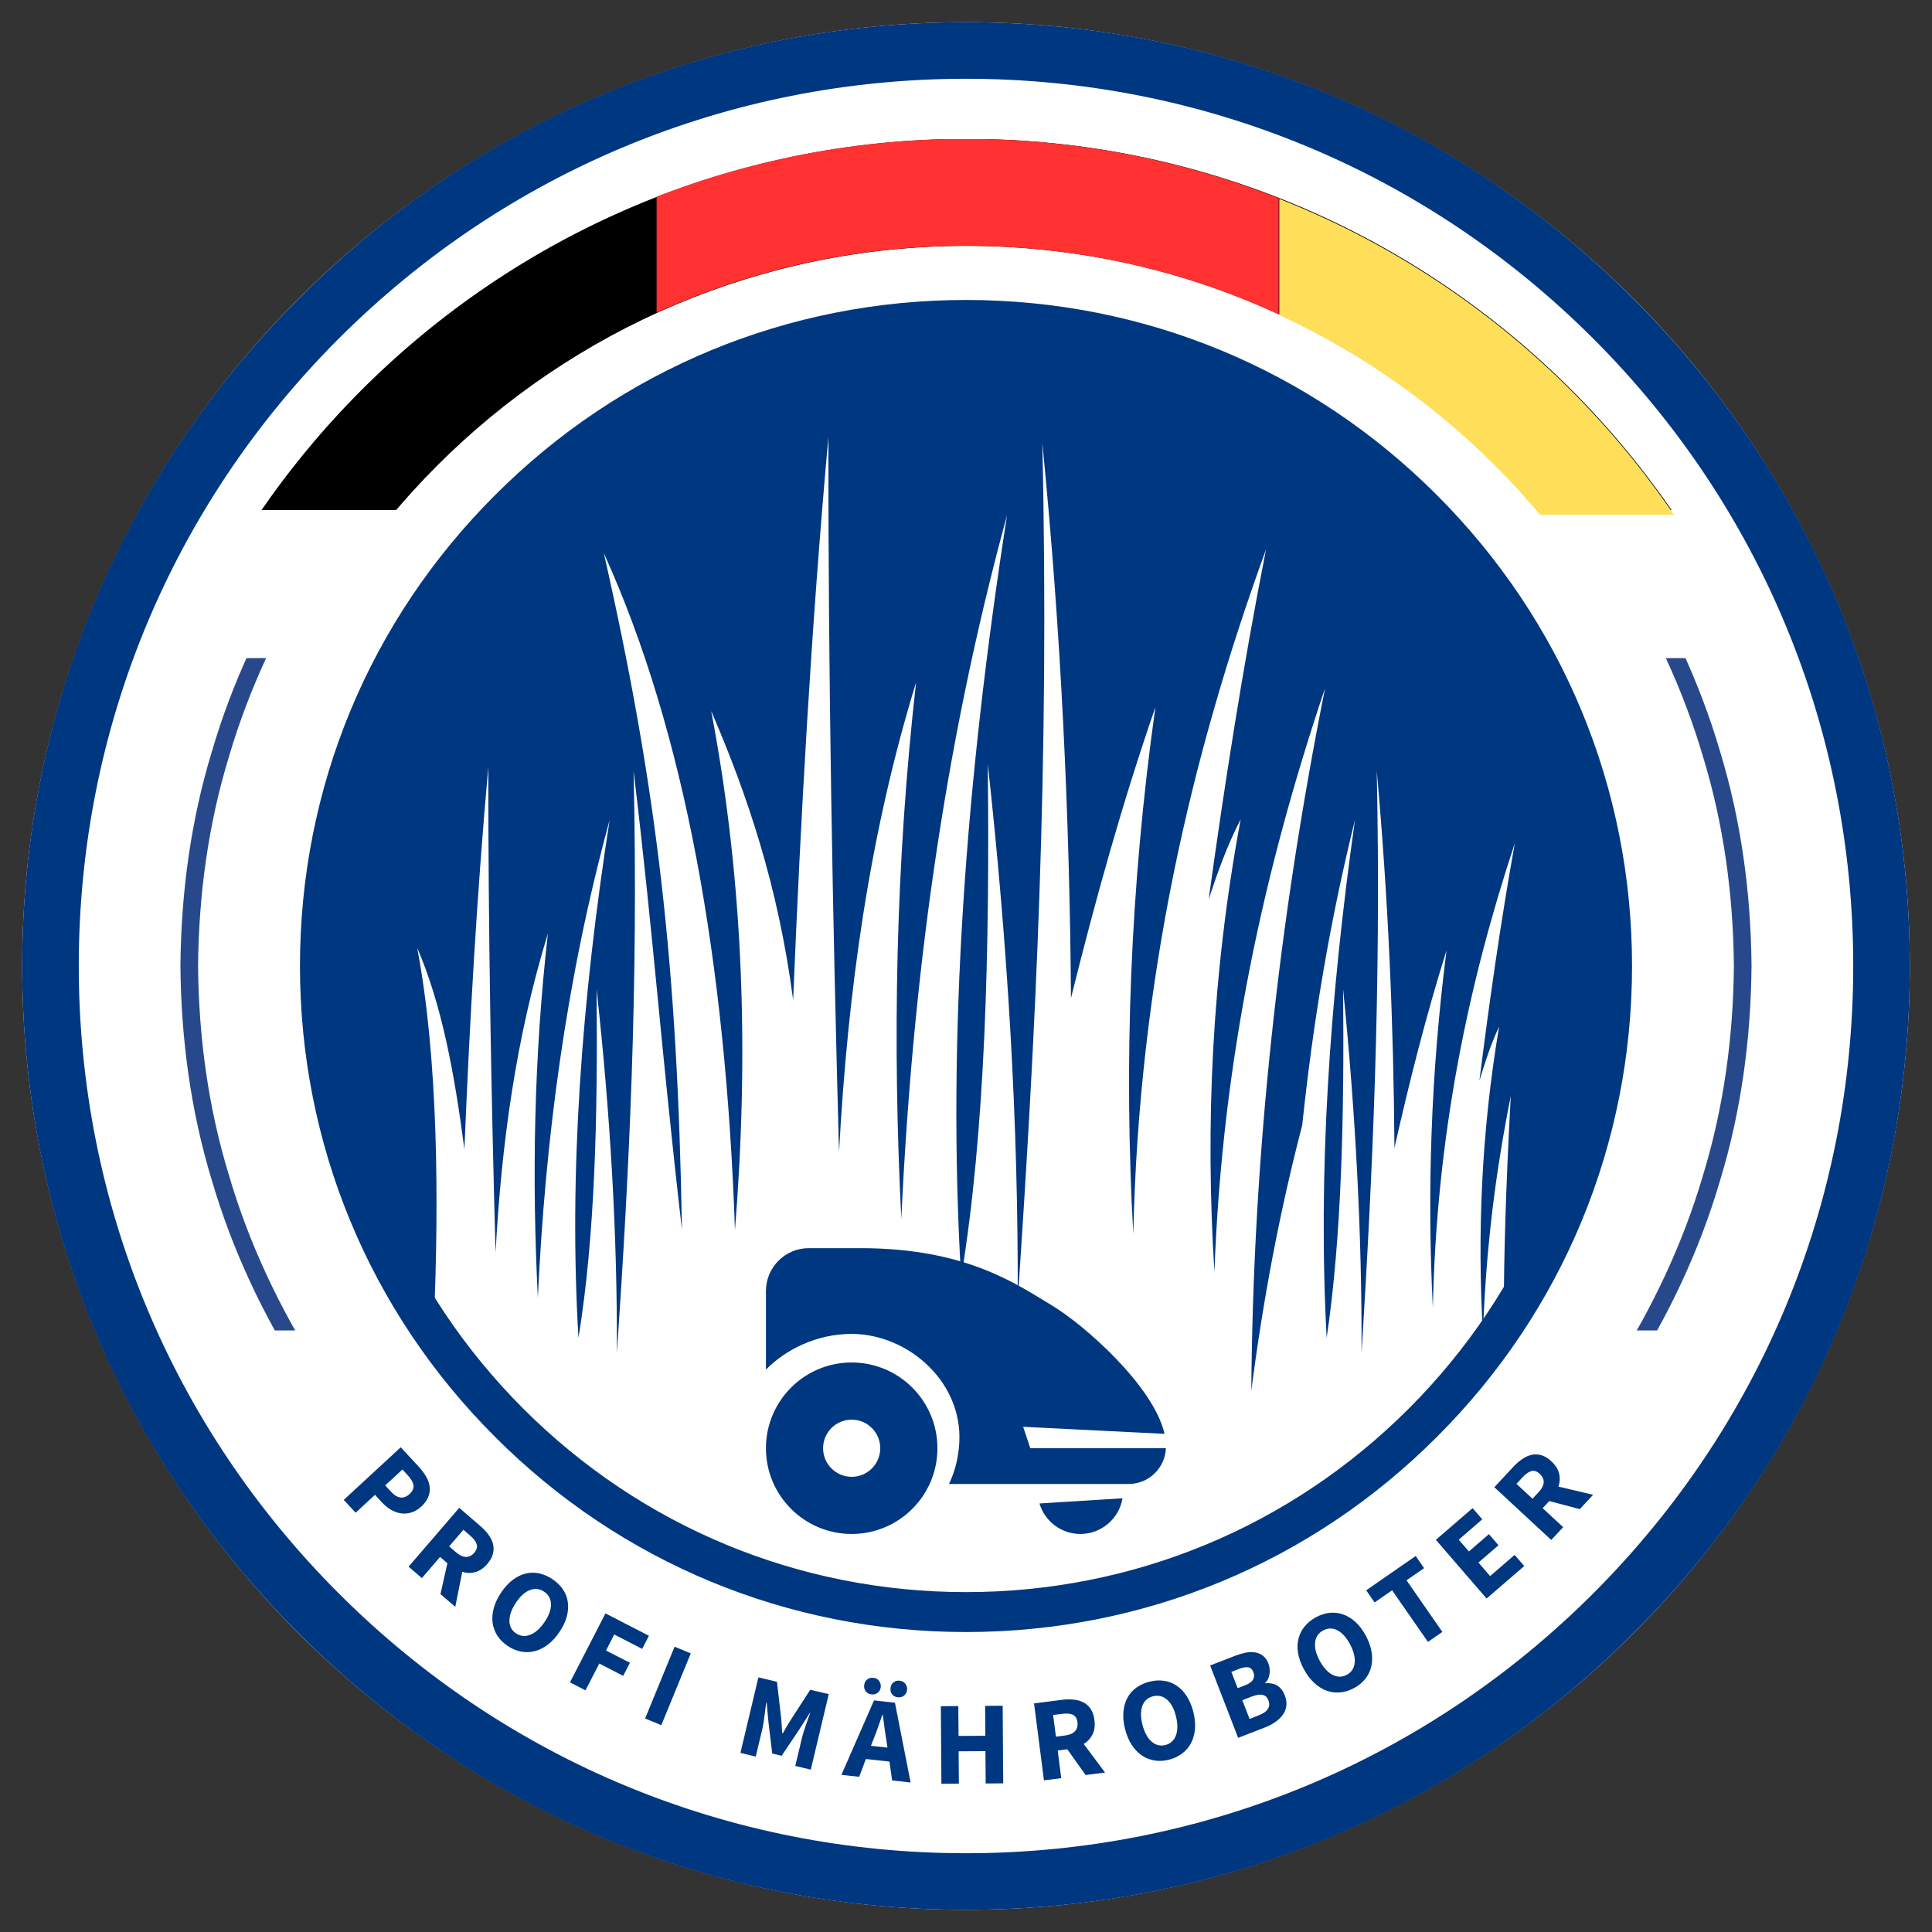
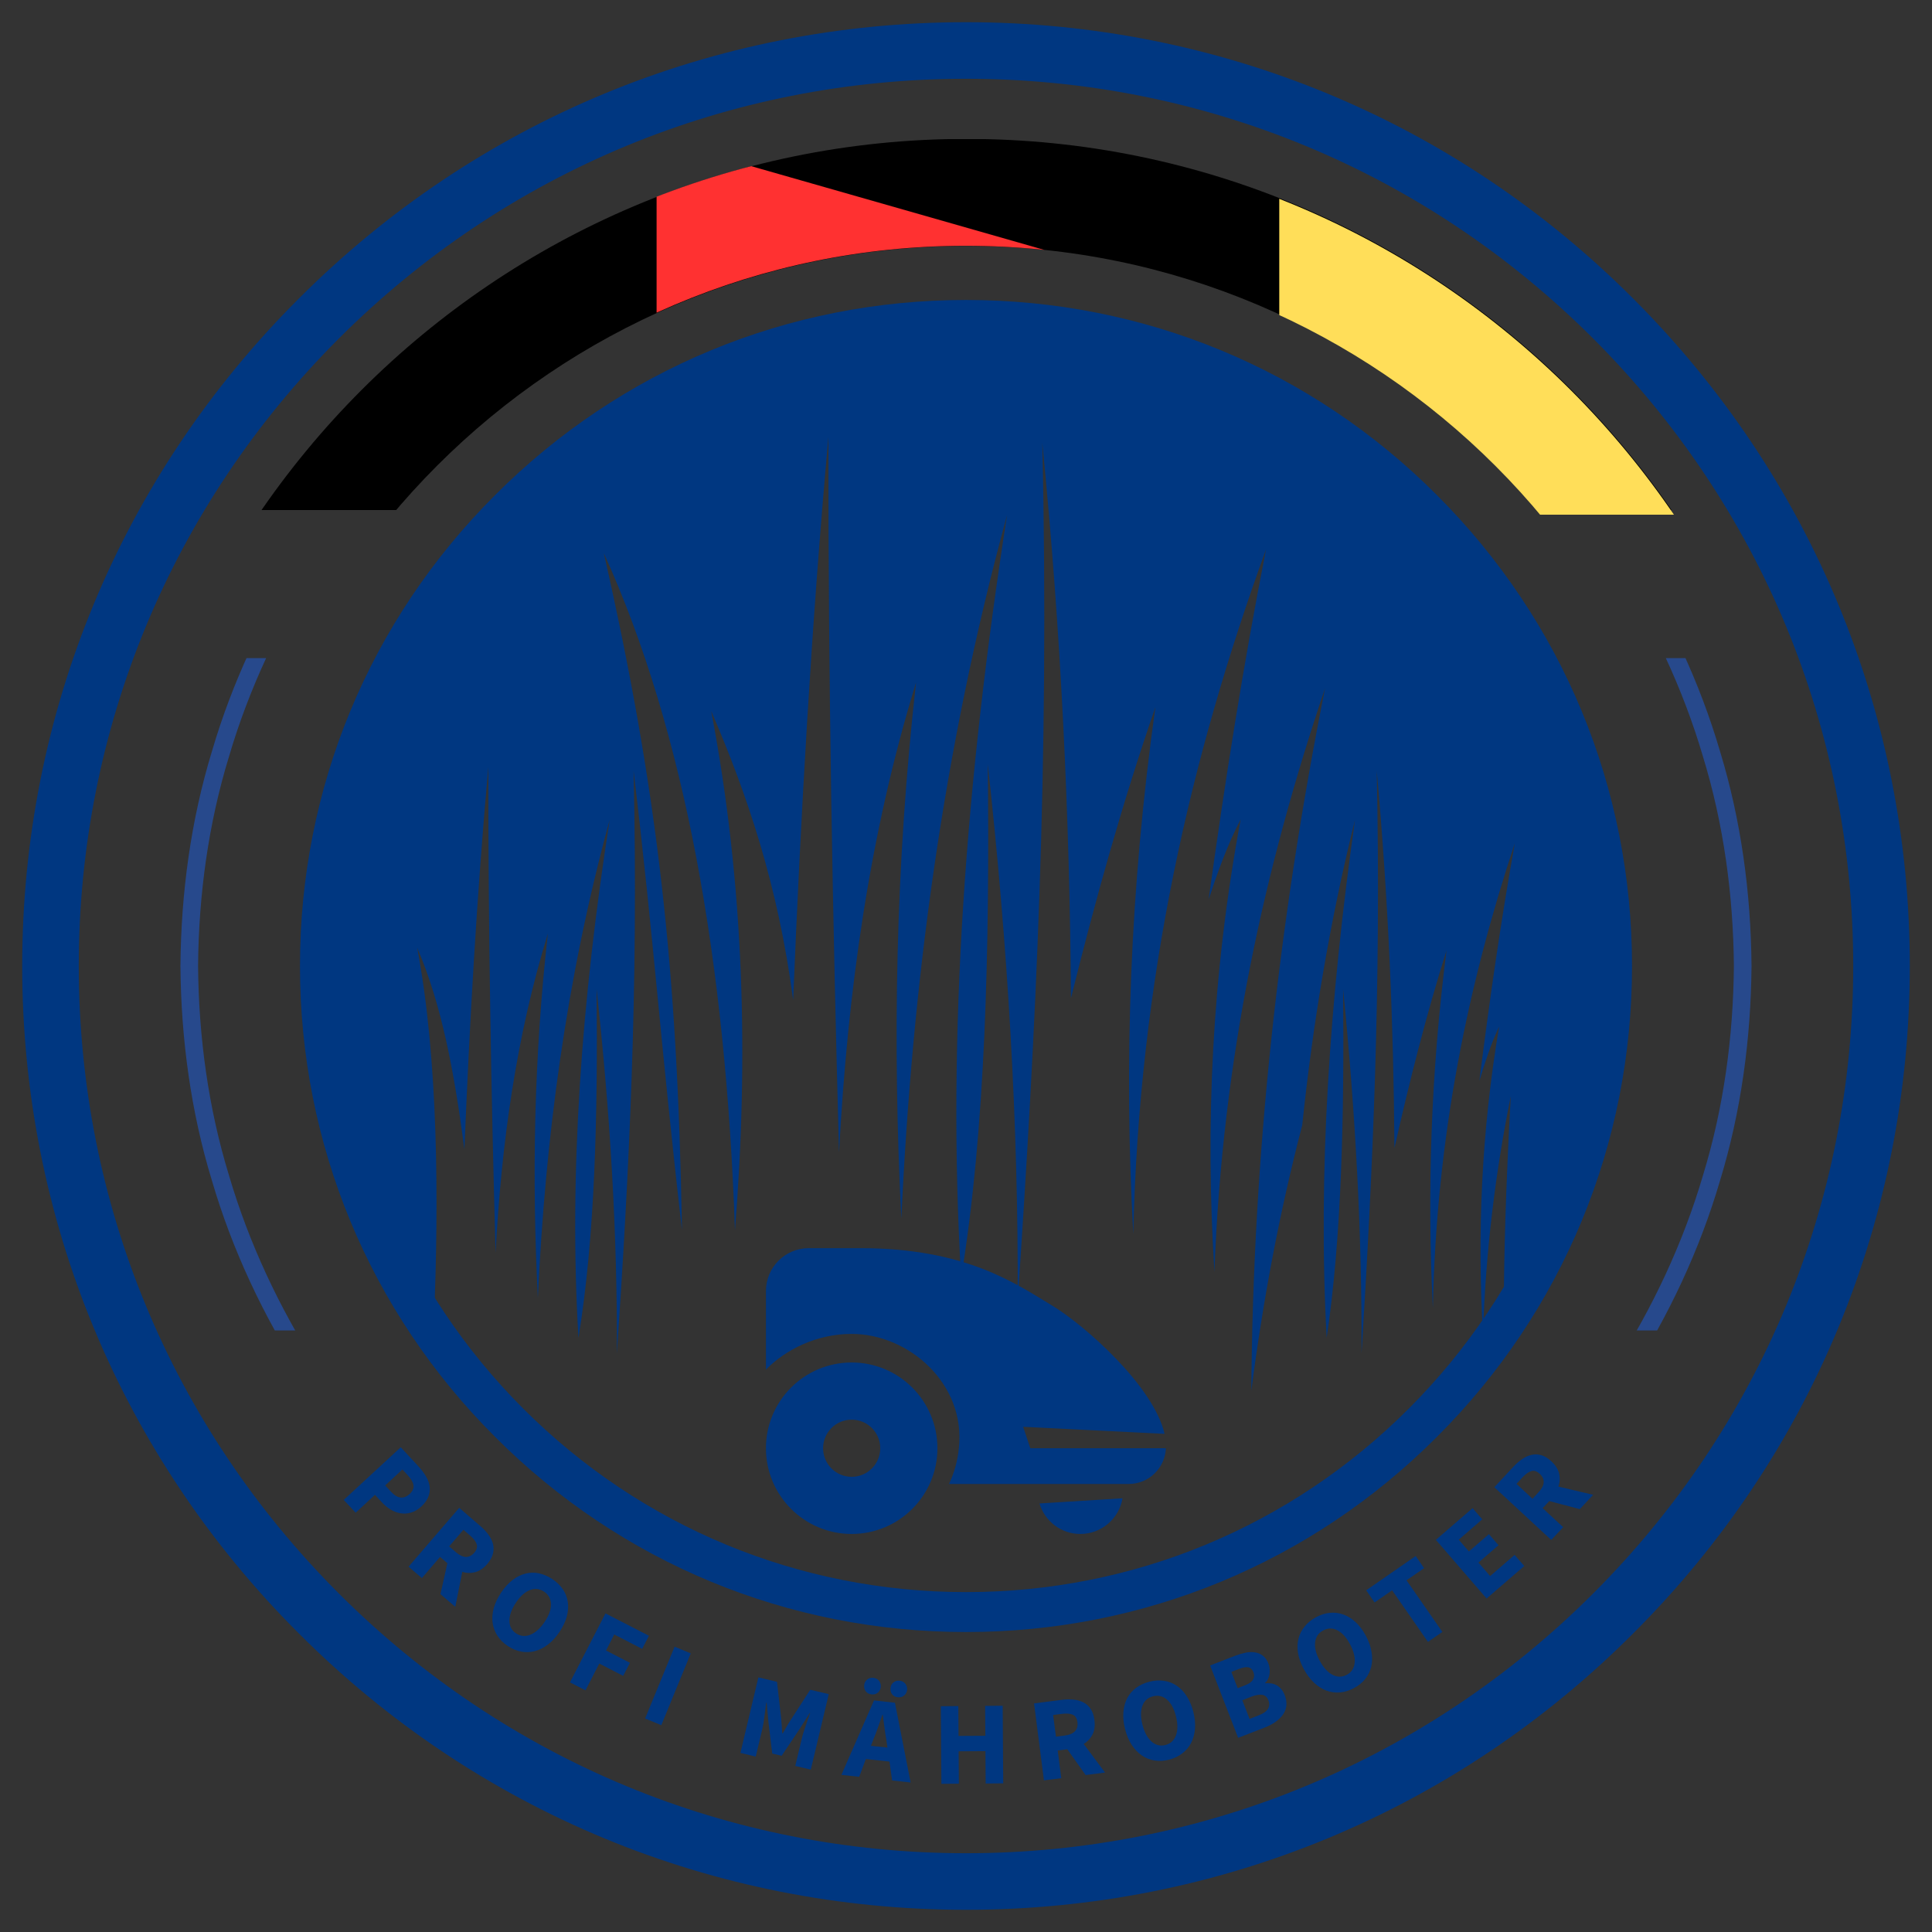
<svg xmlns="http://www.w3.org/2000/svg" width="500" viewBox="0 0 375 375" height="500" preserveAspectRatio="xMidYMid meet">
  <rect x="0" y="0" width="375" height="375" fill="#333333" stroke="none" />
  <defs>
    <g />
    <clipPath id="e9011f29de">
-       <path d="M 4.309 4.309 L 370.691 4.309 L 370.691 370.691 L 4.309 370.691 Z M 4.309 4.309 " clip-rule="nonzero" />
-     </clipPath>
+       </clipPath>
    <clipPath id="042a9ea743">
      <path d="M 187.5 4.309 C 86.324 4.309 4.309 86.324 4.309 187.5 C 4.309 288.676 86.324 370.691 187.5 370.691 C 288.676 370.691 370.691 288.676 370.691 187.5 C 370.691 86.324 288.676 4.309 187.5 4.309 Z M 187.5 4.309 " clip-rule="nonzero" />
    </clipPath>
    <clipPath id="6815b7fabd">
      <path d="M 4.309 4.309 L 370.691 4.309 L 370.691 370.691 L 4.309 370.691 Z M 4.309 4.309 " clip-rule="nonzero" />
    </clipPath>
    <clipPath id="97a25a89e2">
      <path d="M 187.5 370.691 C 138.59 370.691 92.535 351.656 57.977 317.023 C 23.344 282.465 4.309 236.41 4.309 187.5 C 4.309 138.59 23.344 92.535 57.977 57.977 C 92.535 23.344 138.59 4.309 187.5 4.309 C 236.41 4.309 282.465 23.344 317.023 57.977 C 351.656 92.609 370.691 138.59 370.691 187.5 C 370.691 236.41 351.656 282.465 317.023 317.023 C 282.465 351.656 236.41 370.691 187.5 370.691 Z M 187.5 15.289 C 141.52 15.289 98.246 33.23 65.738 65.738 C 33.23 98.246 15.289 141.52 15.289 187.5 C 15.289 233.48 33.23 276.754 65.738 309.262 C 98.246 341.77 141.52 359.711 187.5 359.711 C 233.48 359.711 276.754 341.77 309.262 309.262 C 341.77 276.754 359.711 233.48 359.711 187.5 C 359.711 141.52 341.77 98.246 309.262 65.738 C 276.754 33.23 233.48 15.289 187.5 15.289 Z M 187.5 15.289 " clip-rule="nonzero" />
    </clipPath>
    <clipPath id="3d08c4a146">
      <path d="M 35.016 127.738 L 340 127.738 L 340 258.238 L 35.016 258.238 Z M 35.016 127.738 " clip-rule="nonzero" />
    </clipPath>
    <clipPath id="ac5abd6cb3">
      <path d="M 58.223 58.223 L 316.777 58.223 L 316.777 316.777 L 58.223 316.777 Z M 58.223 58.223 " clip-rule="nonzero" />
    </clipPath>
    <clipPath id="d524433c22">
      <path d="M 187.5 316.777 C 152.984 316.777 120.484 303.344 96.098 278.902 C 71.656 254.516 58.223 222.016 58.223 187.5 C 58.223 152.984 71.656 120.484 96.098 96.098 C 120.484 71.656 152.984 58.223 187.5 58.223 C 222.016 58.223 254.516 71.656 278.902 96.098 C 303.344 120.535 316.777 152.984 316.777 187.5 C 316.777 222.016 303.344 254.516 278.902 278.902 C 254.516 303.344 222.016 316.777 187.5 316.777 Z M 187.5 65.973 C 155.051 65.973 124.516 78.633 101.574 101.574 C 78.633 124.516 65.973 155.051 65.973 187.5 C 65.973 219.949 78.633 250.484 101.574 273.426 C 124.516 296.367 155.051 309.027 187.5 309.027 C 219.949 309.027 250.484 296.367 273.426 273.426 C 296.367 250.484 309.027 219.949 309.027 187.5 C 309.027 155.051 296.367 124.516 273.426 101.574 C 250.484 78.633 219.949 65.973 187.5 65.973 Z M 187.5 65.973 " clip-rule="nonzero" />
    </clipPath>
    <clipPath id="83bd1c472f">
      <path d="M 21.531 27.004 L 353.781 27.004 L 353.781 99.004 L 21.531 99.004 Z M 21.531 27.004 " clip-rule="nonzero" />
    </clipPath>
    <clipPath id="9a16279c69">
-       <path d="M 127.445 27.004 L 248.195 27.004 L 248.195 61.504 L 127.445 61.504 Z M 127.445 27.004 " clip-rule="nonzero" />
+       <path d="M 127.445 27.004 L 248.195 61.504 L 127.445 61.504 Z M 127.445 27.004 " clip-rule="nonzero" />
    </clipPath>
    <clipPath id="39c45acd3f">
      <path d="M 248.305 27.152 L 345.805 27.152 L 345.805 99.902 L 248.305 99.902 Z M 248.305 27.152 " clip-rule="nonzero" />
    </clipPath>
    <clipPath id="24e659d7e5">
      <path d="M 63.723 63.922 L 311.223 63.922 L 311.223 270 L 63.723 270 Z M 63.723 63.922 " clip-rule="nonzero" />
    </clipPath>
    <clipPath id="1399f9fe87">
      <path d="M 148.633 242.266 L 226.633 242.266 L 226.633 297.766 L 148.633 297.766 Z M 148.633 242.266 " clip-rule="nonzero" />
    </clipPath>
  </defs>
  <g clip-path="url(#e9011f29de)">
    <g clip-path="url(#042a9ea743)">
      <path fill="#ffffff" d="M 4.309 4.309 L 370.691 4.309 L 370.691 370.691 L 4.309 370.691 Z M 4.309 4.309 " fill-opacity="1" fill-rule="nonzero" />
    </g>
  </g>
  <g clip-path="url(#6815b7fabd)">
    <g clip-path="url(#97a25a89e2)">
      <path fill="#003781" d="M 4.309 4.309 L 370.691 4.309 L 370.691 370.691 L 4.309 370.691 Z M 4.309 4.309 " fill-opacity="1" fill-rule="nonzero" />
    </g>
  </g>
  <g clip-path="url(#3d08c4a146)">
    <path fill="#27498c" d="M 330.543 228.152 C 326.676 241.316 320.773 253.801 313.445 265.305 C 307.398 274.664 300.523 283.461 292.793 291.461 C 291.797 292.555 290.68 293.531 289.617 294.562 C 288.539 295.578 287.492 296.625 286.391 297.609 L 283.039 300.523 L 281.367 301.98 L 279.629 303.363 L 276.16 306.137 C 274.984 307.035 273.77 307.883 272.582 308.762 C 270.227 310.562 267.727 312.148 265.273 313.812 C 264.922 314.051 264.551 314.301 264.164 314.559 C 263.762 314.801 263.348 315.051 262.914 315.309 C 262.051 315.828 261.121 316.383 260.129 316.977 C 258.172 318.207 255.855 319.363 253.355 320.691 C 252.727 321.016 252.094 321.371 251.43 321.691 C 250.762 322 250.078 322.316 249.383 322.641 C 247.992 323.281 246.555 323.949 245.066 324.633 C 242.02 325.824 238.844 327.254 235.379 328.363 C 221.699 333.324 204.629 336.391 187.496 336.461 C 170.363 336.391 153.293 333.324 139.613 328.363 C 136.148 327.254 132.973 325.824 129.926 324.633 C 128.438 323.949 127 323.281 125.609 322.641 C 124.914 322.316 124.23 322 123.562 321.691 C 122.898 321.371 122.27 321.016 121.641 320.691 C 119.137 319.363 116.82 318.207 114.863 316.977 C 113.875 316.383 112.941 315.828 112.078 315.309 C 111.645 315.051 111.23 314.801 110.832 314.559 C 110.445 314.301 110.074 314.051 109.719 313.816 C 100.414 307.715 91.668 300.785 83.723 293.004 C 75.336 284.633 68.008 275.25 61.547 265.305 C 54.219 253.805 48.316 241.316 44.449 228.152 C 40.426 215.035 38.566 201.266 38.445 187.496 C 38.566 173.727 40.426 159.957 44.449 146.84 C 48.316 133.676 54.219 121.191 61.547 109.688 C 67.594 100.328 74.469 91.531 82.199 83.531 C 83.195 82.438 84.312 81.461 85.375 80.43 C 86.453 79.414 87.5 78.367 88.602 77.379 L 91.953 74.469 L 93.625 73.008 L 95.363 71.629 L 98.832 68.855 C 100.008 67.957 101.223 67.109 102.41 66.23 C 104.766 64.43 107.266 62.844 109.719 61.18 C 110.07 60.941 110.441 60.691 110.828 60.43 C 111.23 60.191 111.645 59.941 112.078 59.684 C 112.941 59.164 113.871 58.609 114.863 58.016 C 116.82 56.785 119.137 55.629 121.637 54.297 C 122.266 53.977 122.898 53.621 123.562 53.301 C 124.23 52.992 124.914 52.676 125.609 52.352 C 126.996 51.711 128.438 51.043 129.926 50.359 C 132.973 49.168 136.148 47.738 139.613 46.629 C 153.293 41.668 170.363 38.602 187.496 38.531 C 204.629 38.602 221.699 41.668 235.379 46.629 C 238.844 47.738 242.02 49.168 245.066 50.359 C 246.555 51.043 247.992 51.711 249.383 52.352 C 250.078 52.676 250.762 52.992 251.43 53.301 C 252.094 53.617 252.723 53.977 253.352 54.297 C 255.852 55.629 258.172 56.785 260.129 58.016 C 261.117 58.609 262.051 59.164 262.914 59.684 C 263.344 59.941 263.762 60.191 264.16 60.43 C 264.547 60.691 264.918 60.941 265.273 61.176 C 274.578 67.277 283.324 74.203 291.27 81.988 C 299.656 90.359 306.984 99.742 313.445 109.688 C 320.773 121.188 326.676 133.676 330.543 146.84 C 334.566 159.957 336.426 173.727 336.547 187.496 C 336.426 201.266 334.566 215.035 330.543 228.152 Z M 339.973 187.395 L 339.969 187.383 C 339.844 173.324 337.953 159.254 333.859 145.844 C 329.918 132.387 323.887 119.613 316.363 107.887 L 312.75 102.449 C 312.75 102.449 311.703 100.988 310.137 98.797 C 308.625 96.559 306.316 93.801 304.109 90.965 C 301.734 88.273 299.457 85.496 297.539 83.602 C 295.676 81.656 294.434 80.359 294.434 80.359 C 294.434 80.359 294.121 80.039 293.555 79.496 C 292.988 78.949 292.184 78.168 291.215 77.234 C 289.324 75.312 286.586 72.992 283.895 70.613 C 282.516 69.469 281.094 68.371 279.785 67.312 C 279.125 66.789 278.488 66.285 277.883 65.805 C 277.258 65.352 276.668 64.926 276.121 64.531 C 273.938 62.957 272.48 61.906 272.48 61.906 C 272.48 61.906 272.164 61.648 271.652 61.316 C 271.145 60.977 270.465 60.523 269.789 60.07 C 268.438 59.164 267.082 58.258 267.082 58.258 C 266.719 58.012 266.34 57.758 265.945 57.488 C 265.539 57.242 265.113 56.984 264.672 56.719 C 263.789 56.188 262.836 55.617 261.824 55.008 C 259.824 53.746 257.453 52.555 254.895 51.191 C 254.254 50.859 253.605 50.496 252.926 50.172 C 252.242 49.852 251.547 49.523 250.836 49.195 C 249.414 48.535 247.938 47.852 246.418 47.148 C 243.301 45.922 240.051 44.465 236.504 43.32 C 222.504 38.238 205.027 35.086 187.496 35.016 C 169.965 35.086 152.484 38.238 138.484 43.324 C 134.941 44.465 131.688 45.926 128.57 47.148 C 127.051 47.852 125.578 48.535 124.156 49.195 C 123.445 49.527 122.746 49.852 122.062 50.172 C 121.383 50.496 120.738 50.859 120.094 51.191 C 117.535 52.555 115.168 53.746 113.168 55.008 C 112.156 55.617 111.203 56.188 110.32 56.719 C 109.879 56.984 109.453 57.242 109.047 57.488 C 108.648 57.758 108.273 58.012 107.91 58.258 C 107.91 58.258 106.555 59.164 105.199 60.07 C 104.523 60.523 103.848 60.977 103.34 61.316 C 102.828 61.648 102.512 61.906 102.512 61.906 C 102.512 61.906 101.055 62.957 98.871 64.531 C 98.324 64.926 97.734 65.352 97.109 65.805 C 96.504 66.285 95.867 66.789 95.207 67.312 C 93.898 68.371 92.477 69.469 91.098 70.613 C 88.406 72.992 85.668 75.312 83.777 77.234 C 82.809 78.168 82.004 78.949 81.438 79.496 C 80.871 80.039 80.559 80.359 80.559 80.359 C 80.559 80.359 79.316 81.656 77.453 83.602 C 75.535 85.496 73.258 88.273 70.879 90.965 C 68.676 93.801 66.363 96.559 64.855 98.797 C 63.289 100.988 62.242 102.453 62.242 102.453 L 58.629 107.887 C 51.105 119.613 45.074 132.387 41.133 145.844 C 37.035 159.258 35.145 173.324 35.023 187.383 L 35.02 187.395 L 35.016 187.496 L 35.02 187.598 L 35.023 187.609 C 35.145 201.668 37.035 215.738 41.133 229.148 C 45.074 242.605 51.105 255.379 58.629 267.105 L 62.242 272.539 C 62.242 272.539 63.289 274.004 64.855 276.195 C 66.367 278.434 68.676 281.191 70.879 284.027 C 73.258 286.719 75.535 289.496 77.453 291.391 C 79.316 293.336 80.559 294.633 80.559 294.633 C 80.559 294.633 80.871 294.953 81.438 295.496 C 82.004 296.043 82.809 296.82 83.777 297.758 C 85.668 299.68 88.406 302 91.098 304.379 C 92.477 305.523 93.898 306.621 95.207 307.68 C 95.867 308.203 96.504 308.707 97.109 309.188 C 97.734 309.641 98.324 310.066 98.871 310.461 C 101.055 312.035 102.512 313.086 102.512 313.086 C 102.512 313.086 102.828 313.344 103.34 313.676 C 103.848 314.016 104.527 314.469 105.199 314.922 C 106.555 315.828 107.91 316.734 107.91 316.734 C 108.273 316.98 108.652 317.234 109.047 317.504 C 109.453 317.75 109.879 318.008 110.32 318.273 C 111.203 318.805 112.156 319.375 113.168 319.984 C 115.168 321.246 117.539 322.438 120.098 323.801 C 120.738 324.133 121.387 324.496 122.066 324.82 C 122.75 325.141 123.445 325.465 124.156 325.797 C 125.578 326.457 127.051 327.137 128.574 327.844 C 131.691 329.07 134.941 330.527 138.488 331.672 C 152.484 336.754 169.965 339.906 187.496 339.973 C 205.027 339.906 222.504 336.754 236.508 331.668 C 240.051 330.527 243.305 329.066 246.422 327.844 C 247.941 327.137 249.414 326.457 250.836 325.797 C 251.547 325.465 252.246 325.141 252.93 324.82 C 253.609 324.496 254.254 324.133 254.898 323.801 C 257.457 322.438 259.824 321.246 261.824 319.984 C 262.836 319.375 263.789 318.805 264.672 318.273 C 265.113 318.008 265.539 317.75 265.945 317.504 C 266.344 317.234 266.719 316.98 267.082 316.734 C 267.082 316.734 268.438 315.828 269.789 314.922 C 270.469 314.469 271.145 314.016 271.652 313.676 C 272.164 313.344 272.48 313.086 272.48 313.086 C 272.48 313.086 273.938 312.035 276.121 310.461 C 276.668 310.066 277.258 309.641 277.883 309.188 C 278.488 308.707 279.125 308.203 279.785 307.68 C 281.094 306.621 282.516 305.523 283.895 304.379 C 286.586 302 289.324 299.68 291.215 297.758 C 292.184 296.82 292.988 296.043 293.555 295.496 C 294.121 294.953 294.434 294.633 294.434 294.633 C 294.434 294.633 295.676 293.336 297.539 291.391 C 299.457 289.496 301.734 286.719 304.109 284.027 C 306.316 281.191 308.629 278.434 310.137 276.195 C 311.703 274.004 312.75 272.539 312.75 272.539 L 316.363 267.105 C 323.887 255.379 329.918 242.605 333.859 229.148 C 337.953 215.734 339.844 201.668 339.969 187.609 L 339.973 187.598 L 339.973 187.395 " fill-opacity="1" fill-rule="nonzero" />
  </g>
  <g clip-path="url(#ac5abd6cb3)">
    <g clip-path="url(#d524433c22)">
      <path fill="#003781" d="M 58.223 58.223 L 316.777 58.223 L 316.777 316.777 L 58.223 316.777 Z M 58.223 58.223 " fill-opacity="1" fill-rule="nonzero" />
    </g>
  </g>
  <g clip-path="url(#83bd1c472f)">
    <path fill="#000000" d="M 187.605 26.961 C 96.016 26.961 21.492 101.484 21.492 193.078 C 21.492 284.668 96.016 359.191 187.605 359.191 C 279.199 359.191 353.719 284.668 353.719 193.078 C 353.719 101.484 279.199 26.961 187.605 26.961 Z M 187.605 338.426 C 107.457 338.426 42.254 273.207 42.254 193.078 C 42.254 112.945 107.457 47.727 187.605 47.727 C 267.758 47.727 332.957 112.945 332.957 193.078 C 332.957 273.207 267.758 338.426 187.605 338.426 Z M 187.605 338.426 " fill-opacity="1" fill-rule="nonzero" />
  </g>
  <g clip-path="url(#9a16279c69)">
    <path fill="#ff3131" d="M 187.449 26.961 C 95.941 26.961 21.492 101.414 21.492 192.918 C 21.492 284.422 95.941 358.875 187.449 358.875 C 278.953 358.875 353.402 284.422 353.402 192.918 C 353.402 101.414 278.953 26.961 187.449 26.961 Z M 187.449 338.129 C 107.375 338.129 42.234 272.973 42.234 192.918 C 42.234 112.863 107.375 47.707 187.449 47.707 C 267.523 47.707 332.66 112.863 332.66 192.918 C 332.66 272.973 267.523 338.129 187.449 338.129 Z M 187.449 338.129 " fill-opacity="1" fill-rule="nonzero" />
  </g>
  <g clip-path="url(#39c45acd3f)">
    <path fill="#ffde59" d="M 187.637 27.109 C 96.133 27.109 21.68 101.562 21.68 193.066 C 21.68 284.57 96.133 359.023 187.637 359.023 C 279.141 359.023 353.594 284.57 353.594 193.066 C 353.594 101.562 279.141 27.109 187.637 27.109 Z M 187.637 338.281 C 107.562 338.281 42.426 273.121 42.426 193.066 C 42.426 113.016 107.562 47.855 187.637 47.855 C 267.711 47.855 332.852 113.016 332.852 193.066 C 332.852 273.121 267.711 338.281 187.637 338.281 Z M 187.637 338.281 " fill-opacity="1" fill-rule="nonzero" />
  </g>
  <g fill="#003781" fill-opacity="1">
    <g transform="translate(65.517, 289.819)">
      <g>
        <path d="M 1.203 1.312 L 12.266 -8.906 L 15.781 -5.109 C 16.344 -4.492 16.812 -3.863 17.188 -3.219 C 17.562 -2.582 17.789 -1.941 17.875 -1.297 C 17.969 -0.648 17.891 0 17.641 0.656 C 17.391 1.32 16.938 1.961 16.281 2.578 C 15.633 3.172 14.969 3.566 14.281 3.766 C 13.594 3.973 12.91 4.02 12.234 3.906 C 11.566 3.801 10.914 3.555 10.281 3.172 C 9.656 2.785 9.07 2.297 8.531 1.703 L 7.266 0.328 L 3.516 3.797 Z M 9.25 -1.5 L 10.375 -0.281 C 11.625 1.082 12.836 1.223 14.016 0.141 C 14.586 -0.398 14.828 -0.961 14.734 -1.547 C 14.641 -2.129 14.281 -2.758 13.656 -3.438 L 12.594 -4.594 Z M 9.25 -1.5 " />
      </g>
    </g>
  </g>
  <g fill="#003781" fill-opacity="1">
    <g transform="translate(77.962, 302.934)">
      <g>
        <path d="M 1.344 1.156 L 11.172 -10.266 L 15.281 -6.719 C 15.895 -6.195 16.41 -5.648 16.828 -5.078 C 17.254 -4.504 17.551 -3.91 17.719 -3.297 C 17.883 -2.68 17.883 -2.039 17.719 -1.375 C 17.562 -0.719 17.195 -0.051 16.625 0.625 C 15.895 1.469 15.113 2 14.281 2.219 C 13.445 2.445 12.609 2.426 11.766 2.156 L 10.406 8.953 L 7.531 6.484 L 8.875 0.484 L 7.453 -0.734 L 3.922 3.375 Z M 9.219 -2.781 L 10.547 -1.641 C 11.223 -1.055 11.863 -0.754 12.469 -0.734 C 13.07 -0.723 13.613 -0.992 14.094 -1.547 C 14.57 -2.109 14.727 -2.656 14.562 -3.188 C 14.406 -3.719 13.988 -4.273 13.312 -4.859 L 11.984 -6 Z M 9.219 -2.781 " />
      </g>
    </g>
  </g>
  <g fill="#003781" fill-opacity="1">
    <g transform="translate(92.145, 314.855)">
      <g>
        <path d="M 6.406 4.625 C 5.562 4.062 4.891 3.395 4.391 2.625 C 3.898 1.852 3.594 1.02 3.469 0.125 C 3.352 -0.77 3.426 -1.711 3.688 -2.703 C 3.957 -3.691 4.43 -4.695 5.109 -5.719 C 5.797 -6.75 6.547 -7.57 7.359 -8.188 C 8.172 -8.801 9.004 -9.211 9.859 -9.422 C 10.723 -9.641 11.598 -9.656 12.484 -9.469 C 13.367 -9.281 14.234 -8.906 15.078 -8.344 C 15.922 -7.781 16.598 -7.125 17.109 -6.375 C 17.617 -5.625 17.938 -4.805 18.062 -3.922 C 18.195 -3.035 18.133 -2.098 17.875 -1.109 C 17.613 -0.129 17.145 0.863 16.469 1.875 C 15.789 2.895 15.039 3.719 14.219 4.344 C 13.406 4.969 12.562 5.395 11.688 5.625 C 10.812 5.852 9.922 5.883 9.016 5.719 C 8.117 5.551 7.25 5.188 6.406 4.625 Z M 8.031 2.188 C 8.895 2.758 9.82 2.844 10.812 2.438 C 11.812 2.031 12.734 1.195 13.578 -0.062 C 14.422 -1.32 14.828 -2.469 14.797 -3.5 C 14.766 -4.539 14.316 -5.348 13.453 -5.922 C 12.586 -6.492 11.672 -6.594 10.703 -6.219 C 9.742 -5.852 8.844 -5.039 8 -3.781 C 7.156 -2.52 6.734 -1.352 6.734 -0.281 C 6.734 0.789 7.164 1.613 8.031 2.188 Z M 8.031 2.188 " />
      </g>
    </g>
  </g>
  <g fill="#003781" fill-opacity="1">
    <g transform="translate(109.051, 325.737)">
      <g>
        <path d="M 1.578 0.812 L 8.469 -12.578 L 16.906 -8.234 L 15.594 -5.688 L 10.172 -8.484 L 8.578 -5.375 L 13.219 -2.984 L 11.906 -0.453 L 7.266 -2.844 L 4.594 2.359 Z M 1.578 0.812 " />
      </g>
    </g>
  </g>
  <g fill="#003781" fill-opacity="1">
    <g transform="translate(123.578, 332.889)">
      <g>
        <path d="M 1.641 0.672 L 7.359 -13.266 L 10.5 -11.969 L 4.781 1.969 Z M 1.641 0.672 " />
      </g>
    </g>
  </g>
  <g fill="#003781" fill-opacity="1">
    <g transform="translate(133.683, 336.875)">
      <g />
    </g>
  </g>
  <g fill="#003781" fill-opacity="1">
    <g transform="translate(141.984, 339.828)">
      <g>
        <path d="M 1.734 0.406 L 5.219 -14.25 L 8.828 -13.391 L 9.641 -6.297 C 9.691 -5.828 9.727 -5.348 9.75 -4.859 C 9.77 -4.367 9.805 -3.883 9.859 -3.406 L 9.953 -3.375 C 10.203 -3.789 10.441 -4.211 10.672 -4.641 C 10.91 -5.066 11.16 -5.477 11.422 -5.875 L 15.281 -11.844 L 18.875 -11 L 15.391 3.656 L 12.375 2.938 L 13.656 -2.422 C 13.738 -2.785 13.848 -3.176 13.984 -3.594 C 14.117 -4.02 14.258 -4.453 14.406 -4.891 C 14.551 -5.328 14.695 -5.75 14.844 -6.156 C 14.988 -6.57 15.129 -6.957 15.266 -7.312 L 15.188 -7.328 L 13.156 -4.141 L 9.734 0.969 L 7.906 0.531 L 7.172 -5.562 L 6.828 -9.328 L 6.734 -9.344 C 6.68 -8.969 6.629 -8.562 6.578 -8.125 C 6.523 -7.695 6.469 -7.254 6.406 -6.797 C 6.352 -6.336 6.289 -5.883 6.219 -5.438 C 6.145 -5 6.066 -4.598 5.984 -4.234 L 4.703 1.125 Z M 1.734 0.406 " />
      </g>
    </g>
  </g>
  <g fill="#003781" fill-opacity="1">
    <g transform="translate(163.457, 344.518)">
      <g>
        <path d="M 6.109 -7 L 5.594 -5.656 L 8.797 -5.312 L 8.594 -6.719 C 8.457 -7.5 8.332 -8.32 8.219 -9.188 C 8.113 -10.051 8.004 -10.879 7.891 -11.672 L 7.812 -11.688 C 7.551 -10.906 7.273 -10.109 6.984 -9.297 C 6.703 -8.484 6.41 -7.719 6.109 -7 Z M -0.141 -0.016 L 6.188 -14.469 L 10.25 -14.016 L 13.297 1.469 L 9.703 1.062 L 9.188 -2.594 L 4.609 -3.094 L 3.312 0.359 Z M 5.703 -15.641 C 5.234 -15.691 4.863 -15.883 4.594 -16.219 C 4.332 -16.562 4.227 -16.961 4.281 -17.422 C 4.32 -17.879 4.508 -18.242 4.844 -18.516 C 5.188 -18.797 5.594 -18.91 6.062 -18.859 C 6.539 -18.805 6.91 -18.609 7.172 -18.266 C 7.43 -17.922 7.539 -17.52 7.5 -17.062 C 7.445 -16.602 7.254 -16.238 6.922 -15.969 C 6.586 -15.695 6.18 -15.586 5.703 -15.641 Z M 10.812 -15.078 C 10.332 -15.129 9.961 -15.32 9.703 -15.656 C 9.441 -16 9.336 -16.398 9.391 -16.859 C 9.43 -17.316 9.617 -17.68 9.953 -17.953 C 10.285 -18.234 10.691 -18.348 11.172 -18.297 C 11.641 -18.242 12.004 -18.047 12.266 -17.703 C 12.535 -17.359 12.648 -16.957 12.609 -16.5 C 12.555 -16.039 12.359 -15.676 12.016 -15.406 C 11.68 -15.133 11.281 -15.023 10.812 -15.078 Z M 10.812 -15.078 " />
      </g>
    </g>
  </g>
  <g fill="#003781" fill-opacity="1">
    <g transform="translate(180.945, 346.255)">
      <g>
        <path d="M 1.781 -0.016 L 1.672 -15.078 L 5.062 -15.109 L 5.109 -9.312 L 10.312 -9.344 L 10.266 -15.141 L 13.672 -15.172 L 13.781 -0.109 L 10.375 -0.078 L 10.328 -6.359 L 5.125 -6.328 L 5.172 -0.047 Z M 1.781 -0.016 " />
      </g>
    </g>
  </g>
  <g fill="#003781" fill-opacity="1">
    <g transform="translate(200.864, 345.8)">
      <g>
        <path d="M 1.766 -0.234 L -0.156 -15.172 L 5.219 -15.859 C 6.02 -15.961 6.773 -15.977 7.484 -15.906 C 8.203 -15.844 8.844 -15.664 9.406 -15.375 C 9.977 -15.094 10.453 -14.672 10.828 -14.109 C 11.211 -13.547 11.457 -12.828 11.562 -11.953 C 11.707 -10.836 11.582 -9.895 11.188 -9.125 C 10.801 -8.363 10.234 -7.754 9.484 -7.297 L 13.625 -1.75 L 9.859 -1.266 L 6.297 -6.266 L 4.438 -6.031 L 5.125 -0.656 Z M 4.094 -8.719 L 5.828 -8.938 C 6.723 -9.051 7.375 -9.328 7.781 -9.766 C 8.195 -10.203 8.359 -10.789 8.266 -11.531 C 8.172 -12.258 7.875 -12.738 7.375 -12.969 C 6.875 -13.195 6.176 -13.254 5.281 -13.141 L 3.547 -12.922 Z M 4.094 -8.719 " />
      </g>
    </g>
  </g>
  <g fill="#003781" fill-opacity="1">
    <g transform="translate(219.211, 343.224)">
      <g>
        <path d="M 7.703 -1.672 C 6.723 -1.422 5.781 -1.367 4.875 -1.516 C 3.977 -1.66 3.156 -1.988 2.406 -2.5 C 1.664 -3.008 1.016 -3.691 0.453 -4.547 C -0.109 -5.41 -0.539 -6.438 -0.844 -7.625 C -1.145 -8.82 -1.25 -9.926 -1.156 -10.938 C -1.07 -11.957 -0.82 -12.859 -0.406 -13.641 C 0.008 -14.422 0.578 -15.078 1.297 -15.609 C 2.023 -16.148 2.879 -16.547 3.859 -16.797 C 4.848 -17.055 5.789 -17.117 6.688 -16.984 C 7.594 -16.859 8.414 -16.547 9.156 -16.047 C 9.906 -15.555 10.555 -14.883 11.109 -14.031 C 11.672 -13.176 12.102 -12.16 12.406 -10.984 C 12.707 -9.797 12.816 -8.688 12.734 -7.656 C 12.648 -6.633 12.398 -5.723 11.984 -4.922 C 11.566 -4.117 10.992 -3.441 10.266 -2.891 C 9.547 -2.336 8.691 -1.93 7.703 -1.672 Z M 6.984 -4.516 C 7.992 -4.773 8.68 -5.406 9.047 -6.406 C 9.41 -7.414 9.406 -8.656 9.031 -10.125 C 8.664 -11.594 8.082 -12.664 7.281 -13.344 C 6.488 -14.02 5.586 -14.227 4.578 -13.969 C 3.578 -13.719 2.895 -13.109 2.531 -12.141 C 2.164 -11.172 2.164 -9.953 2.531 -8.484 C 2.906 -7.016 3.488 -5.922 4.281 -5.203 C 5.082 -4.492 5.984 -4.266 6.984 -4.516 Z M 6.984 -4.516 " />
      </g>
    </g>
  </g>
  <g fill="#003781" fill-opacity="1">
    <g transform="translate(238.665, 337.954)">
      <g>
        <path d="M 1.656 -0.641 L -3.781 -14.688 L 1.016 -16.547 C 1.754 -16.828 2.453 -17.035 3.109 -17.172 C 3.773 -17.305 4.395 -17.32 4.969 -17.219 C 5.551 -17.125 6.055 -16.906 6.484 -16.562 C 6.922 -16.227 7.273 -15.723 7.547 -15.047 C 7.66 -14.734 7.734 -14.406 7.766 -14.062 C 7.805 -13.719 7.801 -13.379 7.75 -13.047 C 7.707 -12.711 7.613 -12.391 7.469 -12.078 C 7.332 -11.773 7.141 -11.52 6.891 -11.312 L 6.922 -11.234 C 7.305 -11.273 7.688 -11.266 8.062 -11.203 C 8.445 -11.148 8.805 -11.031 9.141 -10.844 C 9.473 -10.656 9.77 -10.406 10.031 -10.094 C 10.301 -9.781 10.523 -9.383 10.703 -8.906 C 10.984 -8.188 11.086 -7.508 11.016 -6.875 C 10.941 -6.25 10.723 -5.676 10.359 -5.156 C 9.992 -4.633 9.508 -4.16 8.906 -3.734 C 8.312 -3.316 7.629 -2.957 6.859 -2.656 Z M 1.562 -10.281 L 3.047 -10.859 C 3.816 -11.16 4.32 -11.531 4.562 -11.969 C 4.801 -12.406 4.82 -12.875 4.625 -13.375 C 4.414 -13.926 4.086 -14.242 3.641 -14.328 C 3.191 -14.41 2.598 -14.312 1.859 -14.031 L 0.344 -13.438 Z M 3.875 -4.312 L 5.656 -5.016 C 7.395 -5.68 8.02 -6.648 7.531 -7.922 C 7.289 -8.535 6.898 -8.891 6.359 -8.984 C 5.828 -9.086 5.125 -8.973 4.25 -8.641 L 2.469 -7.938 Z M 3.875 -4.312 " />
      </g>
    </g>
  </g>
  <g fill="#003781" fill-opacity="1">
    <g transform="translate(255.689, 331.14)">
      <g>
        <path d="M 7.094 -3.469 C 6.195 -2.988 5.297 -2.711 4.391 -2.641 C 3.484 -2.566 2.602 -2.688 1.75 -3 C 0.895 -3.32 0.098 -3.832 -0.641 -4.531 C -1.391 -5.227 -2.055 -6.117 -2.641 -7.203 C -3.223 -8.297 -3.594 -9.344 -3.75 -10.344 C -3.906 -11.344 -3.867 -12.27 -3.641 -13.125 C -3.422 -13.988 -3.02 -14.77 -2.438 -15.469 C -1.863 -16.176 -1.129 -16.77 -0.234 -17.25 C 0.66 -17.727 1.555 -18.008 2.453 -18.094 C 3.359 -18.176 4.227 -18.066 5.062 -17.766 C 5.906 -17.461 6.695 -16.969 7.438 -16.281 C 8.188 -15.594 8.848 -14.711 9.422 -13.641 C 10.004 -12.555 10.375 -11.504 10.531 -10.484 C 10.695 -9.473 10.676 -8.523 10.469 -7.641 C 10.258 -6.766 9.867 -5.969 9.297 -5.25 C 8.723 -4.539 7.988 -3.945 7.094 -3.469 Z M 5.719 -6.062 C 6.633 -6.551 7.145 -7.328 7.25 -8.391 C 7.363 -9.453 7.062 -10.656 6.344 -12 C 5.633 -13.332 4.816 -14.234 3.891 -14.703 C 2.973 -15.172 2.055 -15.16 1.141 -14.672 C 0.223 -14.18 -0.297 -13.422 -0.422 -12.391 C -0.555 -11.359 -0.27 -10.176 0.438 -8.844 C 1.156 -7.5 1.984 -6.578 2.922 -6.078 C 3.867 -5.578 4.801 -5.57 5.719 -6.062 Z M 5.719 -6.062 " />
      </g>
    </g>
  </g>
  <g fill="#003781" fill-opacity="1">
    <g transform="translate(273.288, 321.379)">
      <g>
        <path d="M 3.875 -2.688 L -3.078 -12.703 L -6.484 -10.344 L -8.109 -12.703 L 1.5 -19.359 L 3.125 -17 L -0.281 -14.641 L 6.672 -4.625 Z M 3.875 -2.688 " />
      </g>
    </g>
  </g>
  <g fill="#003781" fill-opacity="1">
    <g transform="translate(287.203, 311.447)">
      <g>
        <path d="M 1.344 -1.172 L -8.5 -12.562 L -1.375 -18.719 L 0.5 -16.547 L -4.062 -12.594 L -2.094 -10.312 L 1.797 -13.672 L 3.656 -11.516 L -0.234 -8.156 L 2.031 -5.531 L 6.781 -9.641 L 8.656 -7.484 Z M 1.344 -1.172 " />
      </g>
    </g>
  </g>
  <g fill="#003781" fill-opacity="1">
    <g transform="translate(299.894, 300.218)">
      <g>
        <path d="M 1.203 -1.312 L -9.844 -11.547 L -6.156 -15.516 C -5.602 -16.109 -5.031 -16.609 -4.438 -17.016 C -3.852 -17.422 -3.25 -17.691 -2.625 -17.828 C -2.008 -17.973 -1.375 -17.953 -0.719 -17.766 C -0.07 -17.578 0.57 -17.18 1.219 -16.578 C 2.031 -15.828 2.535 -15.031 2.734 -14.188 C 2.93 -13.344 2.883 -12.504 2.594 -11.672 L 9.328 -10.078 L 6.75 -7.297 L 0.812 -8.859 L -0.469 -7.484 L 3.516 -3.797 Z M -2.438 -9.312 L -1.25 -10.594 C -0.633 -11.25 -0.305 -11.879 -0.266 -12.484 C -0.234 -13.086 -0.488 -13.641 -1.031 -14.141 C -1.57 -14.648 -2.109 -14.832 -2.641 -14.688 C -3.172 -14.539 -3.742 -14.141 -4.359 -13.484 L -5.547 -12.203 Z M -2.438 -9.312 " />
      </g>
    </g>
  </g>
  <g clip-path="url(#24e659d7e5)">
    <path fill="#003781" d="M 187.496 63.965 C 255.855 63.965 311.27 119.383 311.27 187.738 C 311.27 212.23 304.156 235.059 291.883 254.273 C 291.914 244.02 292.227 231.445 293.238 212.754 C 290.312 227.297 288.379 242.59 287.84 258.914 C 286.734 239.656 287.5 219.848 290.98 199.258 C 289.352 202.707 288.223 206.242 287.148 209.785 C 289.074 194.484 291.25 179.137 294.023 163.664 C 284.969 191.047 278.797 220.496 278.117 253.902 C 276.98 231.406 277.723 208.309 280.77 184.469 C 276.852 196.926 273.598 209.781 270.66 222.82 C 270.5 198.898 269.477 174.555 267.227 149.629 C 268.113 192.086 266.41 227.926 264.277 262.672 C 264.371 239.465 263.09 215.875 260.695 191.992 C 260.926 216.613 260.422 240.059 257.504 259.668 C 255.773 227.766 258.059 194.062 263 159.152 C 258.082 178.977 254.82 198.715 252.762 218.391 C 248.316 235.445 245.098 252.641 242.879 269.961 C 243.203 224.242 248.176 178.797 257.195 133.57 C 245.504 168.277 237.227 205.297 235.719 246.891 C 233.93 218.527 235.172 189.363 240.809 159.039 C 238.168 164.125 236.34 169.328 234.602 174.547 C 237.719 152.012 241.246 129.402 245.738 106.629 C 231.07 146.953 221.062 190.316 219.969 239.512 C 218.117 206.383 219.328 172.367 224.262 137.262 C 217.91 155.609 212.637 174.535 207.875 193.738 C 207.621 158.508 205.957 122.664 202.309 85.957 C 203.75 148.48 200.988 201.262 197.535 252.426 C 197.688 218.242 195.609 183.508 191.73 148.336 C 192.105 184.598 191.285 219.129 186.559 247.996 C 183.754 201.023 187.457 151.383 195.469 99.984 C 182.965 145.777 177.059 191.254 174.945 236.555 C 173.227 202.547 173.801 167.945 177.809 132.465 C 168.707 162.039 164.535 192.59 162.855 223.637 C 161.617 178.172 160.754 132.16 160.789 84.848 C 157.457 121.902 155.426 158.16 153.949 194.105 C 151.023 171.785 145.004 154.168 138.043 138.004 C 144.488 171.855 145.332 205.41 142.656 238.77 C 140.863 186.734 132.996 142.18 117.203 107.367 C 127.664 153.543 131.504 187.922 132.371 238.742 C 128.133 201.98 127.004 183.215 122.977 149.629 C 123.953 192.09 122.082 227.926 119.738 262.672 C 119.84 239.465 118.426 215.875 115.793 191.992 C 116.047 216.613 115.488 240.059 112.281 259.668 C 110.375 227.766 112.891 194.062 118.332 159.152 C 109.84 190.254 105.828 221.133 104.398 251.898 C 103.227 228.805 103.617 205.309 106.344 181.211 C 100.16 201.293 97.324 222.039 96.188 243.125 C 95.344 212.25 94.762 181.004 94.781 148.875 C 92.523 174.035 91.141 198.664 90.141 223.07 C 88.152 207.91 85.703 194.938 80.973 183.961 C 85.074 205.504 85.188 233.227 84.238 255.988 C 71.277 236.426 63.723 212.965 63.723 187.738 C 63.723 119.383 119.141 63.965 187.496 63.965 " fill-opacity="1" fill-rule="evenodd" />
  </g>
  <g clip-path="url(#1399f9fe87)">
    <path fill="#003781" d="M 156.988 242.266 C 152.391 242.266 148.668 245.992 148.668 250.59 L 148.668 265.844 C 152.465 261.965 158.5 258.91 165.309 258.91 C 176.406 258.91 187.5 268.617 186.113 281.102 C 185.859 283.648 185.188 285.957 184.203 288.035 L 219.086 288.035 C 222.98 288.035 226.133 284.953 226.301 281.102 L 199.98 281.102 L 198.594 276.941 L 226.039 278.309 C 223.914 269.031 210.516 257.188 204.145 253.363 C 197.207 249.203 187.5 242.266 166.98 242.266 Z M 165.309 264.457 C 156.117 264.457 148.668 271.91 148.668 281.102 C 148.668 290.293 156.117 297.742 165.309 297.742 C 174.5 297.742 181.953 290.293 181.953 281.102 C 181.953 271.91 174.5 264.457 165.309 264.457 Z M 165.309 275.555 C 168.371 275.555 170.855 278.035 170.855 281.102 C 170.855 284.164 168.371 286.648 165.309 286.648 C 162.246 286.648 159.762 284.164 159.762 281.102 C 159.762 278.035 162.246 275.555 165.309 275.555 Z M 217.883 290.816 L 201.758 291.824 C 202.793 295.242 205.934 297.742 209.691 297.742 C 213.809 297.742 217.219 294.746 217.883 290.816 Z M 217.883 290.816 " fill-opacity="1" fill-rule="nonzero" />
  </g>
</svg>